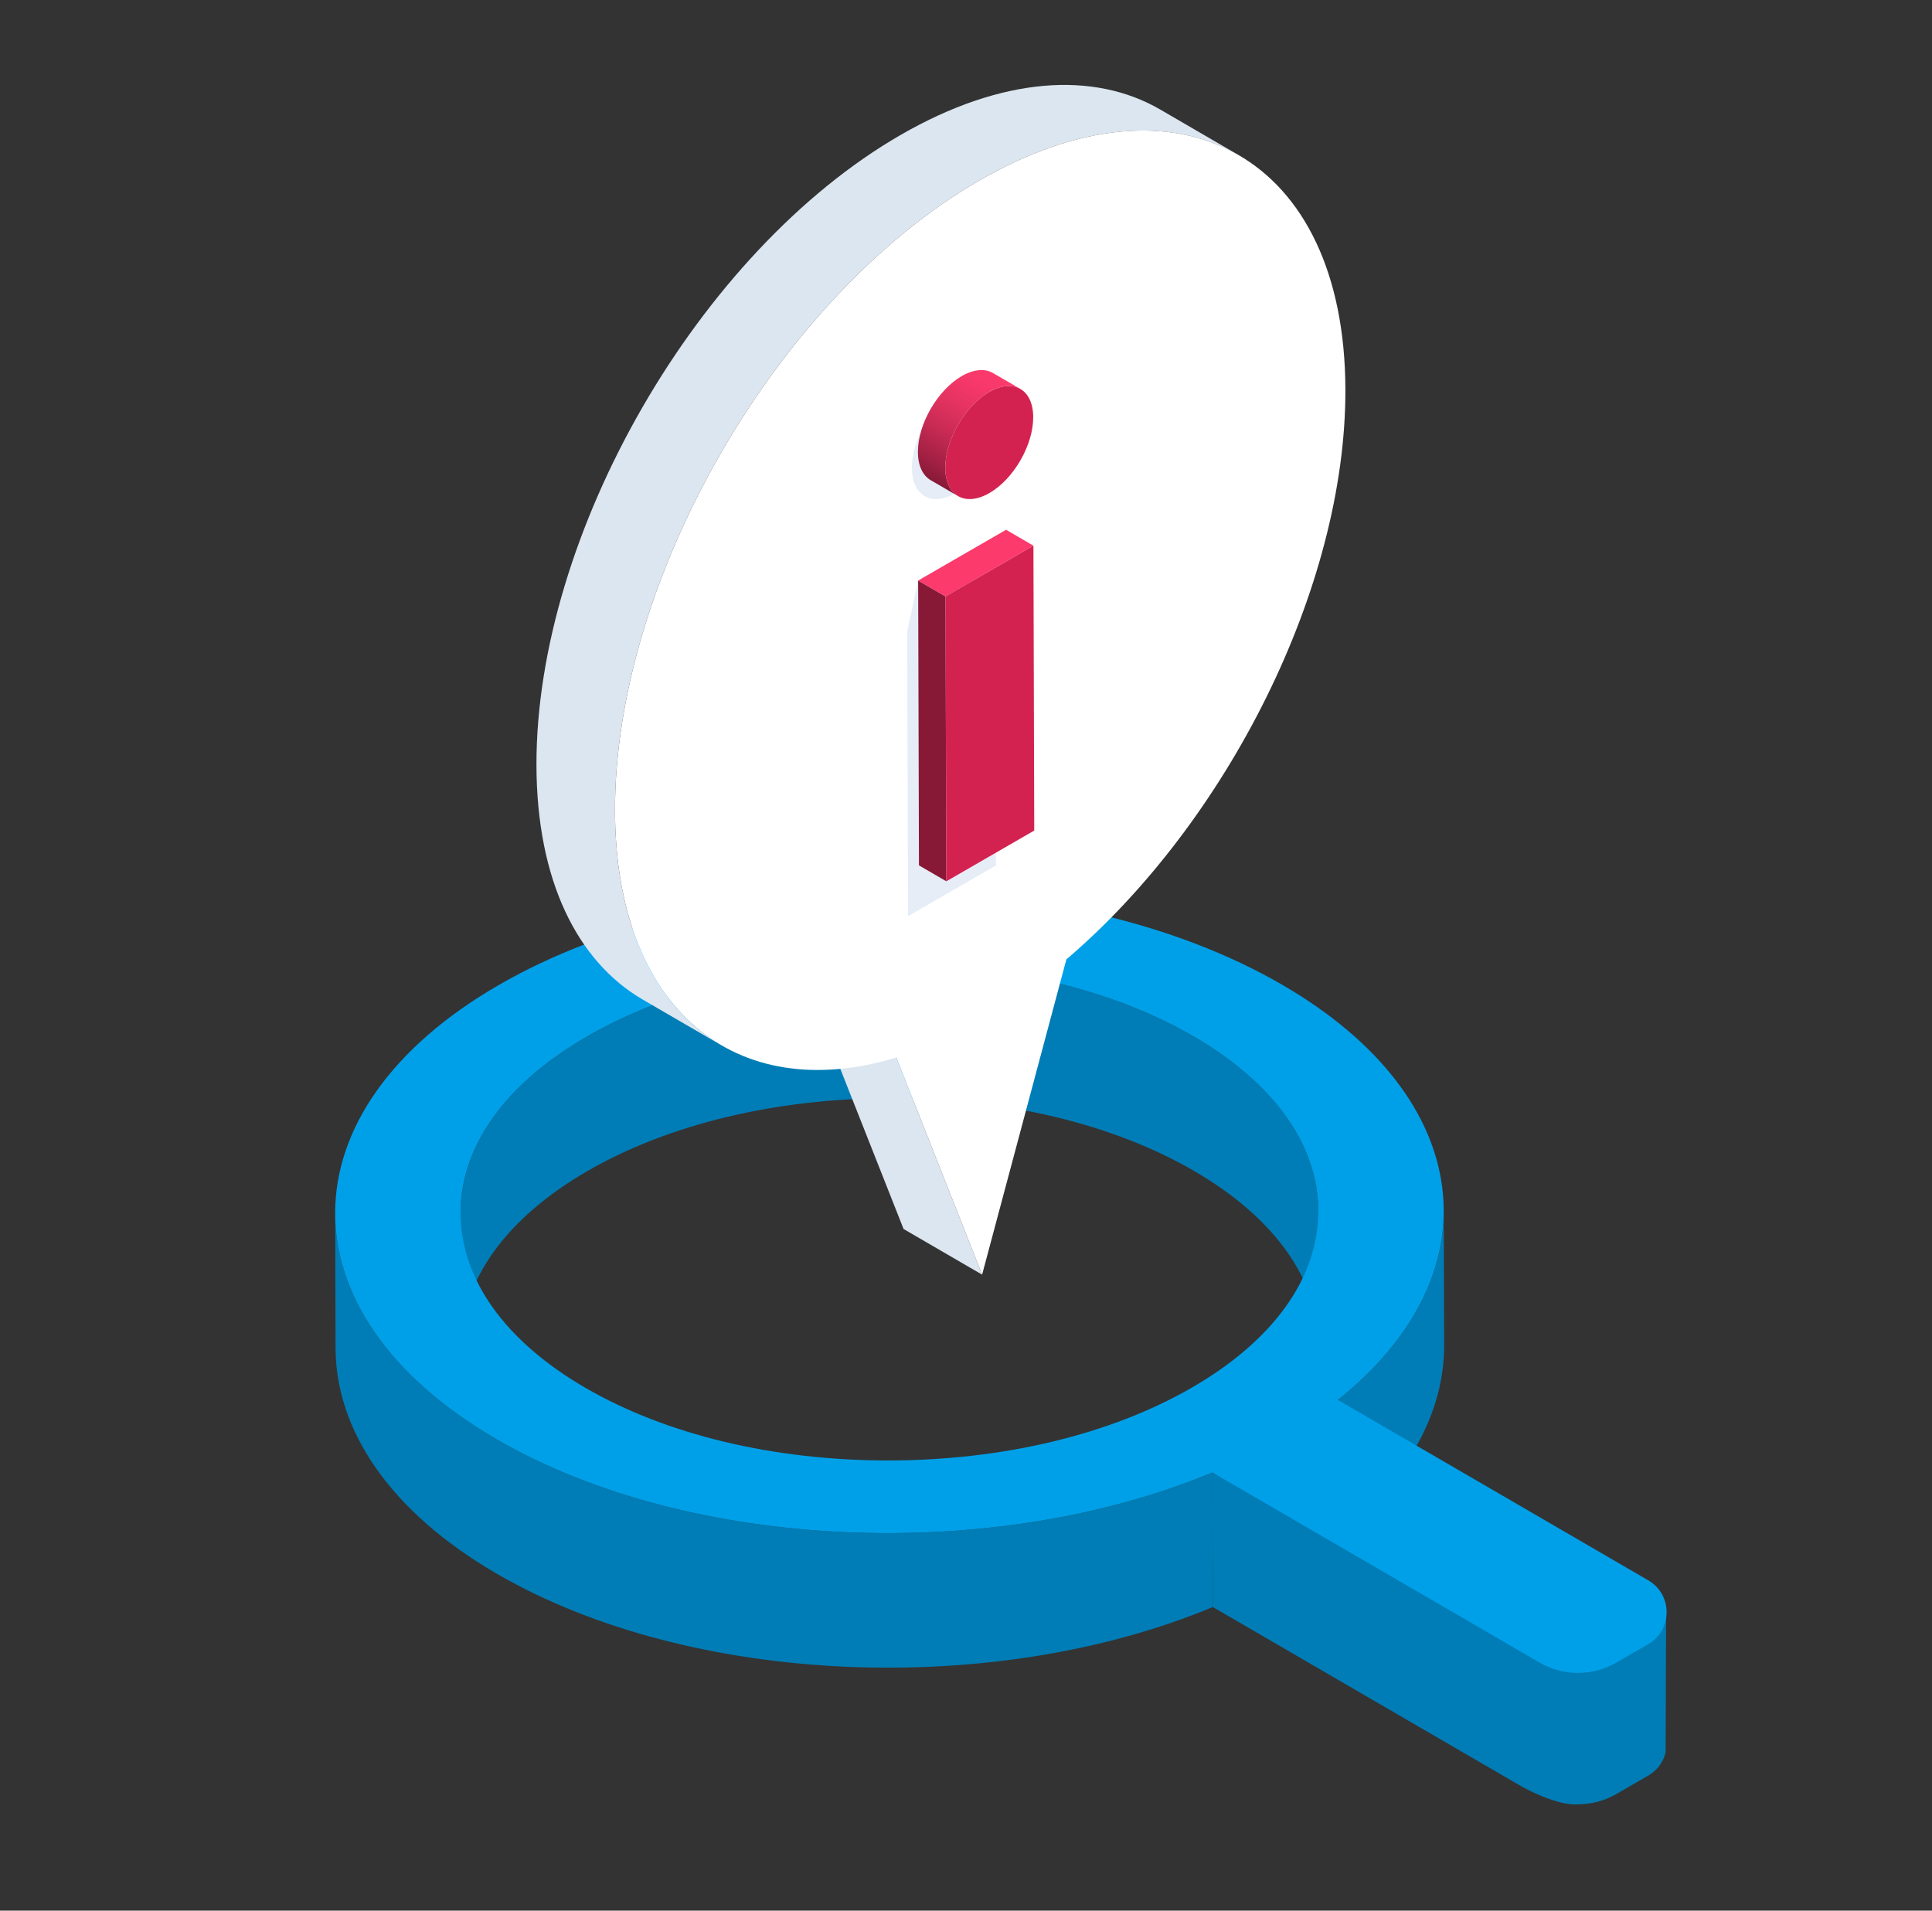
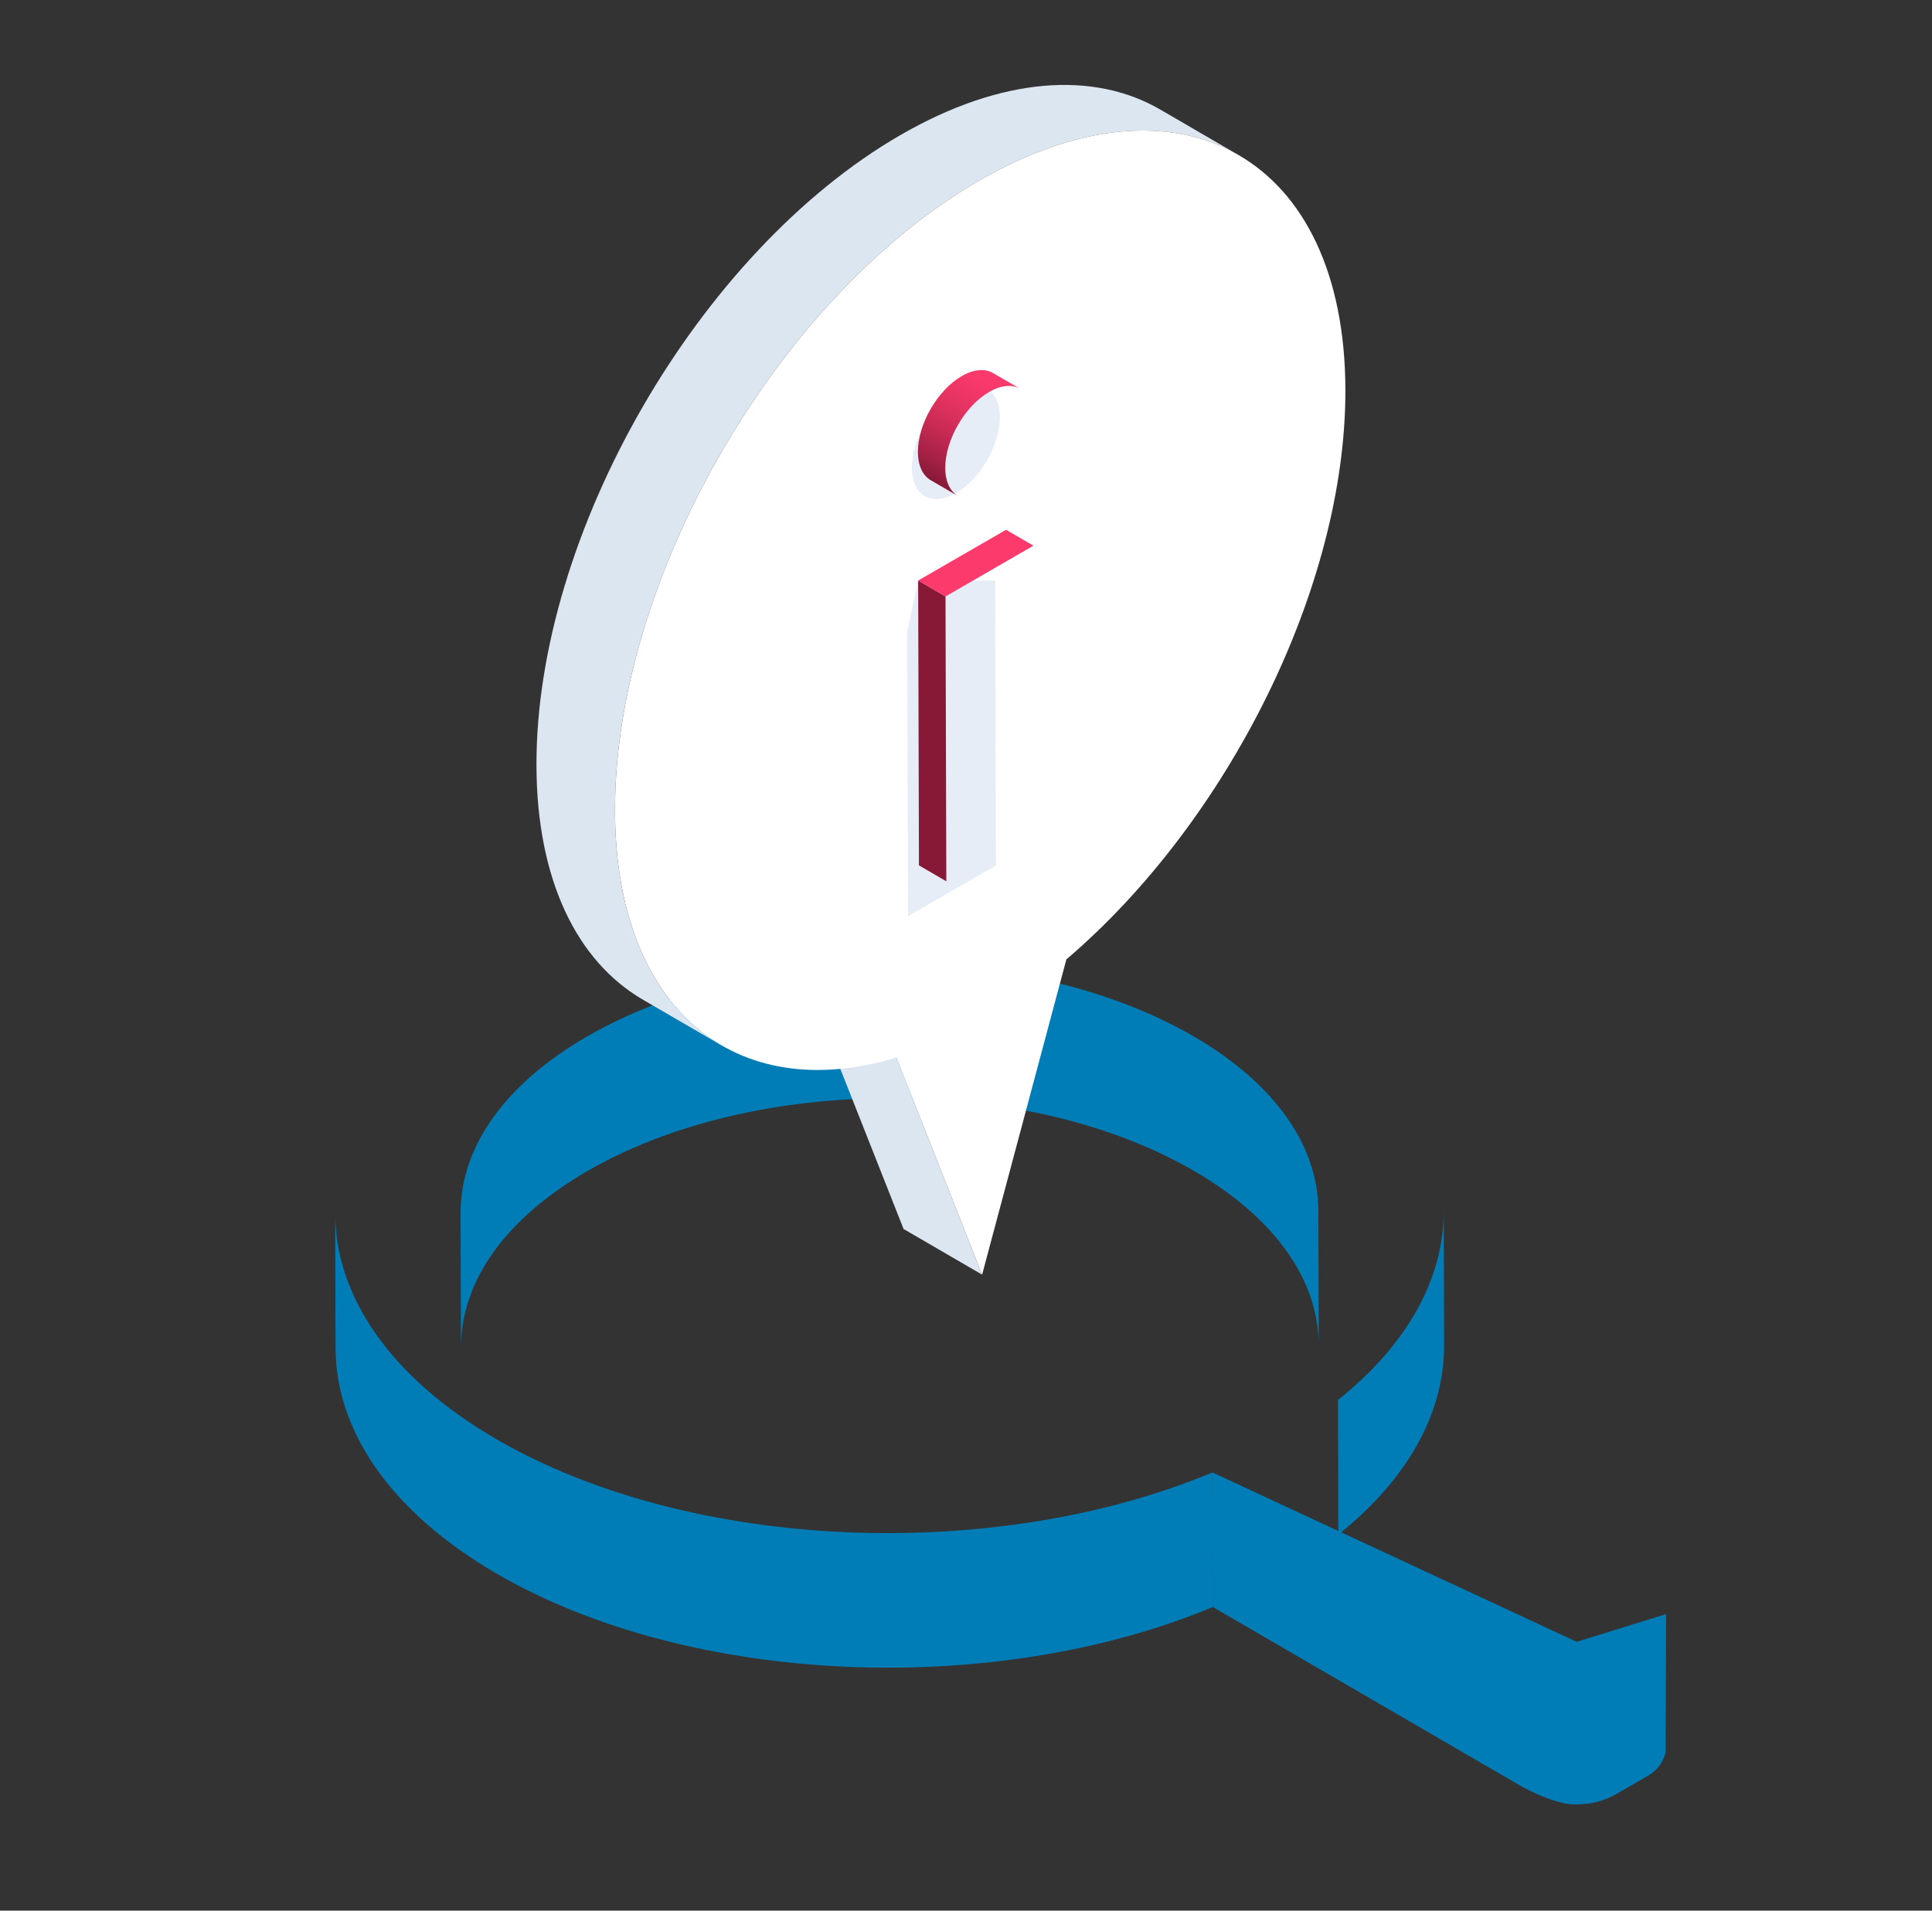
<svg xmlns="http://www.w3.org/2000/svg" fill="none" height="90" viewBox="0 0 91 90" width="91">
  <rect x="0" y="0" width="91" height="90" fill="#333333" stroke="none" />
  <linearGradient id="a" gradientUnits="userSpaceOnUse" x1="43.761" x2="46.682" y1="22.58" y2="17.52">
    <stop offset="0" stop-color="#871937" />
    <stop offset=".16" stop-color="#a42144" />
    <stop offset=".41" stop-color="#ca2b55" />
    <stop offset=".64" stop-color="#e53361" />
    <stop offset=".85" stop-color="#f63869" />
    <stop offset="1" stop-color="#fc3a6c" />
  </linearGradient>
  <clipPath id="b">
    <path d="m12.5 4h66v81h-66z" />
  </clipPath>
  <g clip-path="url(#b)">
    <g fill="#007db6">
      <path d="m27.657 48.819c3.828-2.21 8.908-3.428 14.304-3.428s10.462 1.218 14.265 3.428c3.803 2.21 5.888 5.148 5.871 8.274l.018 6.339c.017-3.126-2.068-6.064-5.871-8.274s-8.869-3.428-14.265-3.428-10.476 1.217-14.304 3.428-5.946 5.148-5.963 8.274l-.018-6.339c.017-3.126 2.136-6.064 5.963-8.274z" />
      <path d="m68.003 57.019.018 6.339c.009 3.134-1.653 6.272-4.984 8.926l-.018-6.339c3.331-2.654 4.993-5.792 4.984-8.926z" />
      <path d="m23.374 67.787c9.163 5.325 23.503 5.849 33.732 1.571l.018 6.339c-10.23 4.278-24.569 3.753-33.732-1.571-5.048-2.934-7.575-6.774-7.587-10.619l-.018-6.339c.011 3.845 2.538 7.685 7.587 10.619z" />
      <path d="m74.261 77.335-17.155-7.976.018 6.339 14.61 8.49c1.804.952 2.597.804 2.597.804.62-.003 1.239-.161 1.795-.482l1.505-.869c.444-.256.717-.659.822-1.096l.003-.808.019-5.705-4.212 1.304z" />
    </g>
-     <path d="m23.373 67.787c9.163 5.325 23.503 5.849 33.732 1.571l15.41 8.956c1.115.648 2.492.65 3.609.005l1.505-.869c1.158-.669 1.161-2.339.004-3.011l-14.617-8.495c7.418-5.912 6.56-14.22-2.602-19.545-10.162-5.906-26.693-5.906-36.921 0-10.229 5.906-10.282 15.482-.12 21.387zm-1.681-10.694c.017-3.126 2.136-6.064 5.963-8.274 3.828-2.21 8.908-3.428 14.304-3.428s10.462 1.218 14.265 3.428c3.803 2.21 5.888 5.148 5.871 8.274-.018 3.126-2.136 6.065-5.963 8.274-3.828 2.21-8.908 3.427-14.304 3.428-5.396 0-10.462-1.217-14.265-3.428-3.803-2.21-5.887-5.149-5.87-8.274z" fill="#00a0e9" />
    <path d="m46.259 60.042-3.699-2.15-4.04-10.227 3.699 2.15zm8.394-54.88c-3.127-1.818-7.459-1.562-12.24 1.199-9.499 5.485-17.176 18.781-17.145 29.698.015 5.422 1.929 9.238 5.017 11.032l3.699 2.15c-3.087-1.794-5.002-5.609-5.017-11.032-.031-10.917 7.645-24.213 17.145-29.698 4.781-2.76 9.112-3.016 12.239-1.199z" fill="#dce6f0" />
    <path d="m46.113 8.51c9.5-5.485 17.226-1.082 17.257 9.835.026 9.332-5.58 20.403-13.142 26.846l-3.969 14.851-4.04-10.227c-7.574 2.296-13.225-2.275-13.251-11.607-.031-10.917 7.645-24.213 17.145-29.698z" fill="#fff" />
    <path d="m46.872 27.346h-3.626l-.515 2.392.038 13.419 4.141-2.392z" fill="#e6edf7" />
    <path d="m44.535 28.095-1.289-.75.038 13.419 1.289.749z" fill="#871937" />
    <path d="m47.387 24.955-4.141 2.391 1.289.75 4.141-2.392z" fill="#fc3a6c" />
-     <path d="m48.676 25.704-4.141 2.392.038 13.418 4.141-2.391z" fill="#d42250" />
    <path d="m45.016 18.466c-1.143.66-2.068 2.262-2.064 3.575.003 1.315.934 1.844 2.078 1.184 1.145-.66 2.068-2.26 2.064-3.575-.003-1.313-.933-1.845-2.078-1.184z" fill="#e6edf7" />
    <path d="m46.772 17.572c-.376-.219-.898-.188-1.473.144-1.143.66-2.068 2.262-2.064 3.575.002.653.232 1.112.604 1.329l1.289.749c-.371-.216-.602-.675-.604-1.329-.004-1.313.921-2.915 2.064-3.575.575-.333 1.097-.363 1.473-.145z" fill="url(#a)" />
-     <path d="m46.588 18.466c-1.143.66-2.068 2.262-2.064 3.575.004 1.315.934 1.844 2.078 1.184 1.145-.66 2.068-2.26 2.064-3.575-.004-1.313-.933-1.845-2.078-1.184z" fill="#d42250" />
  </g>
</svg>